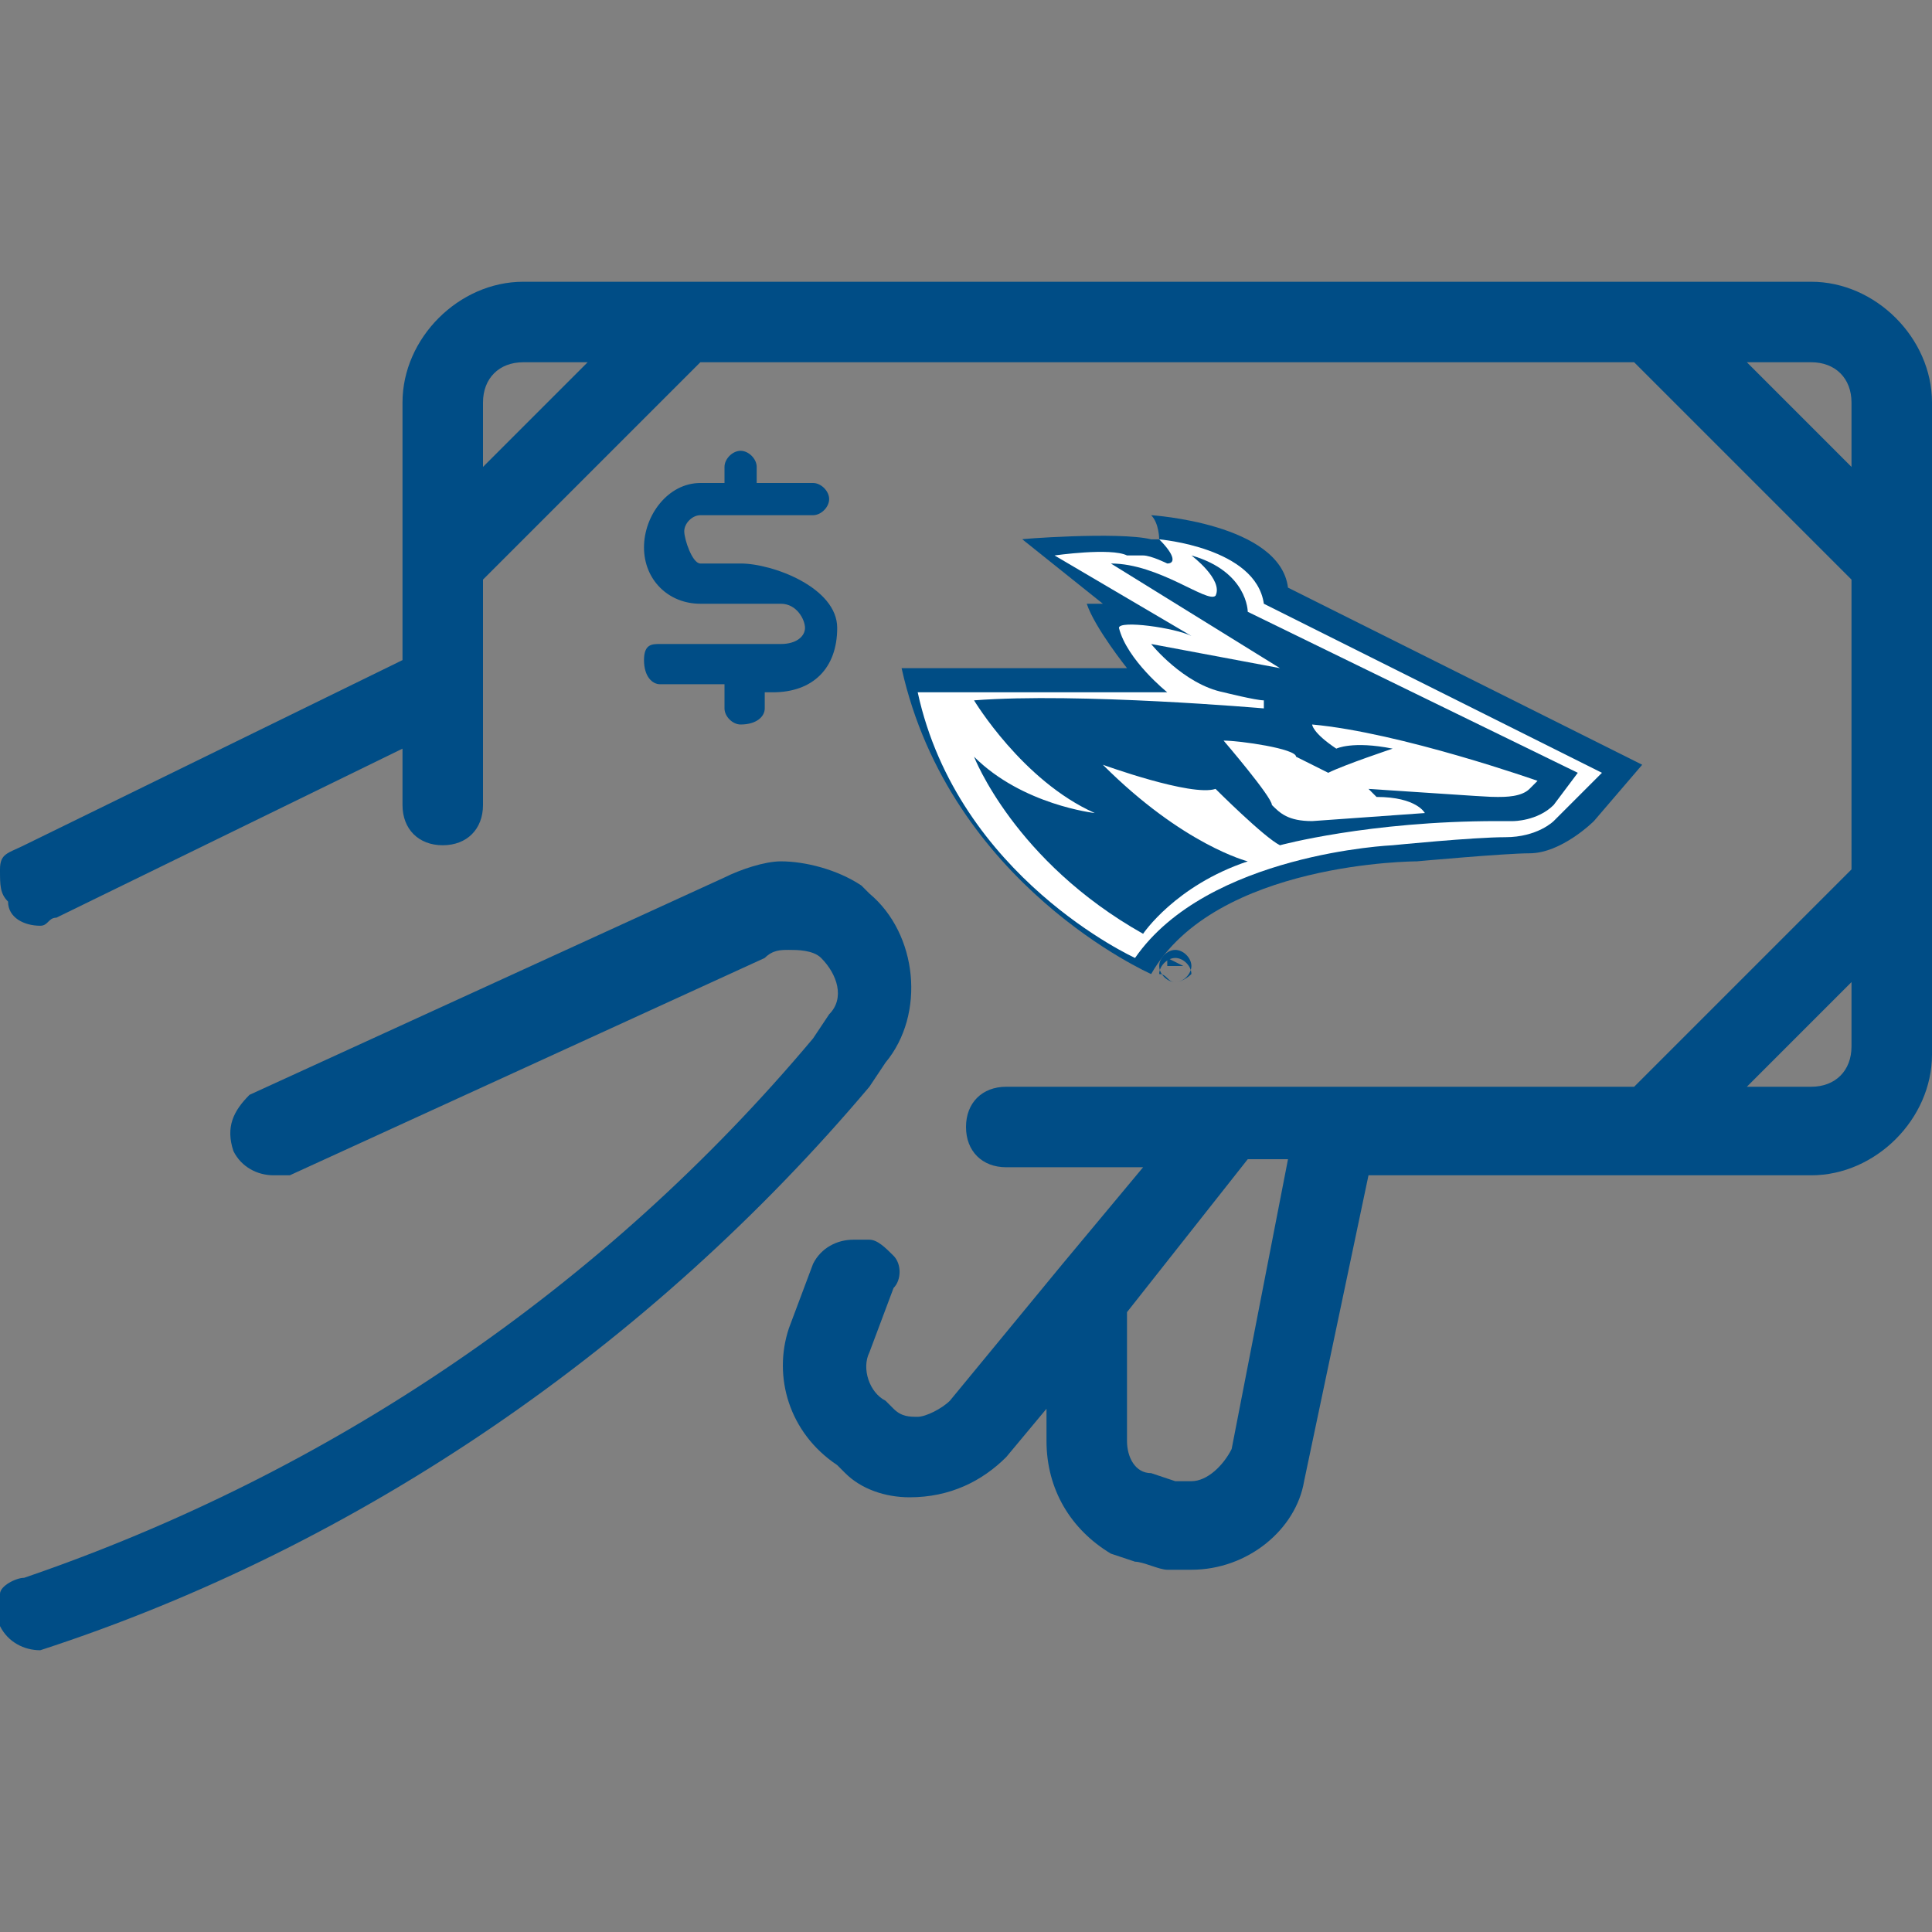
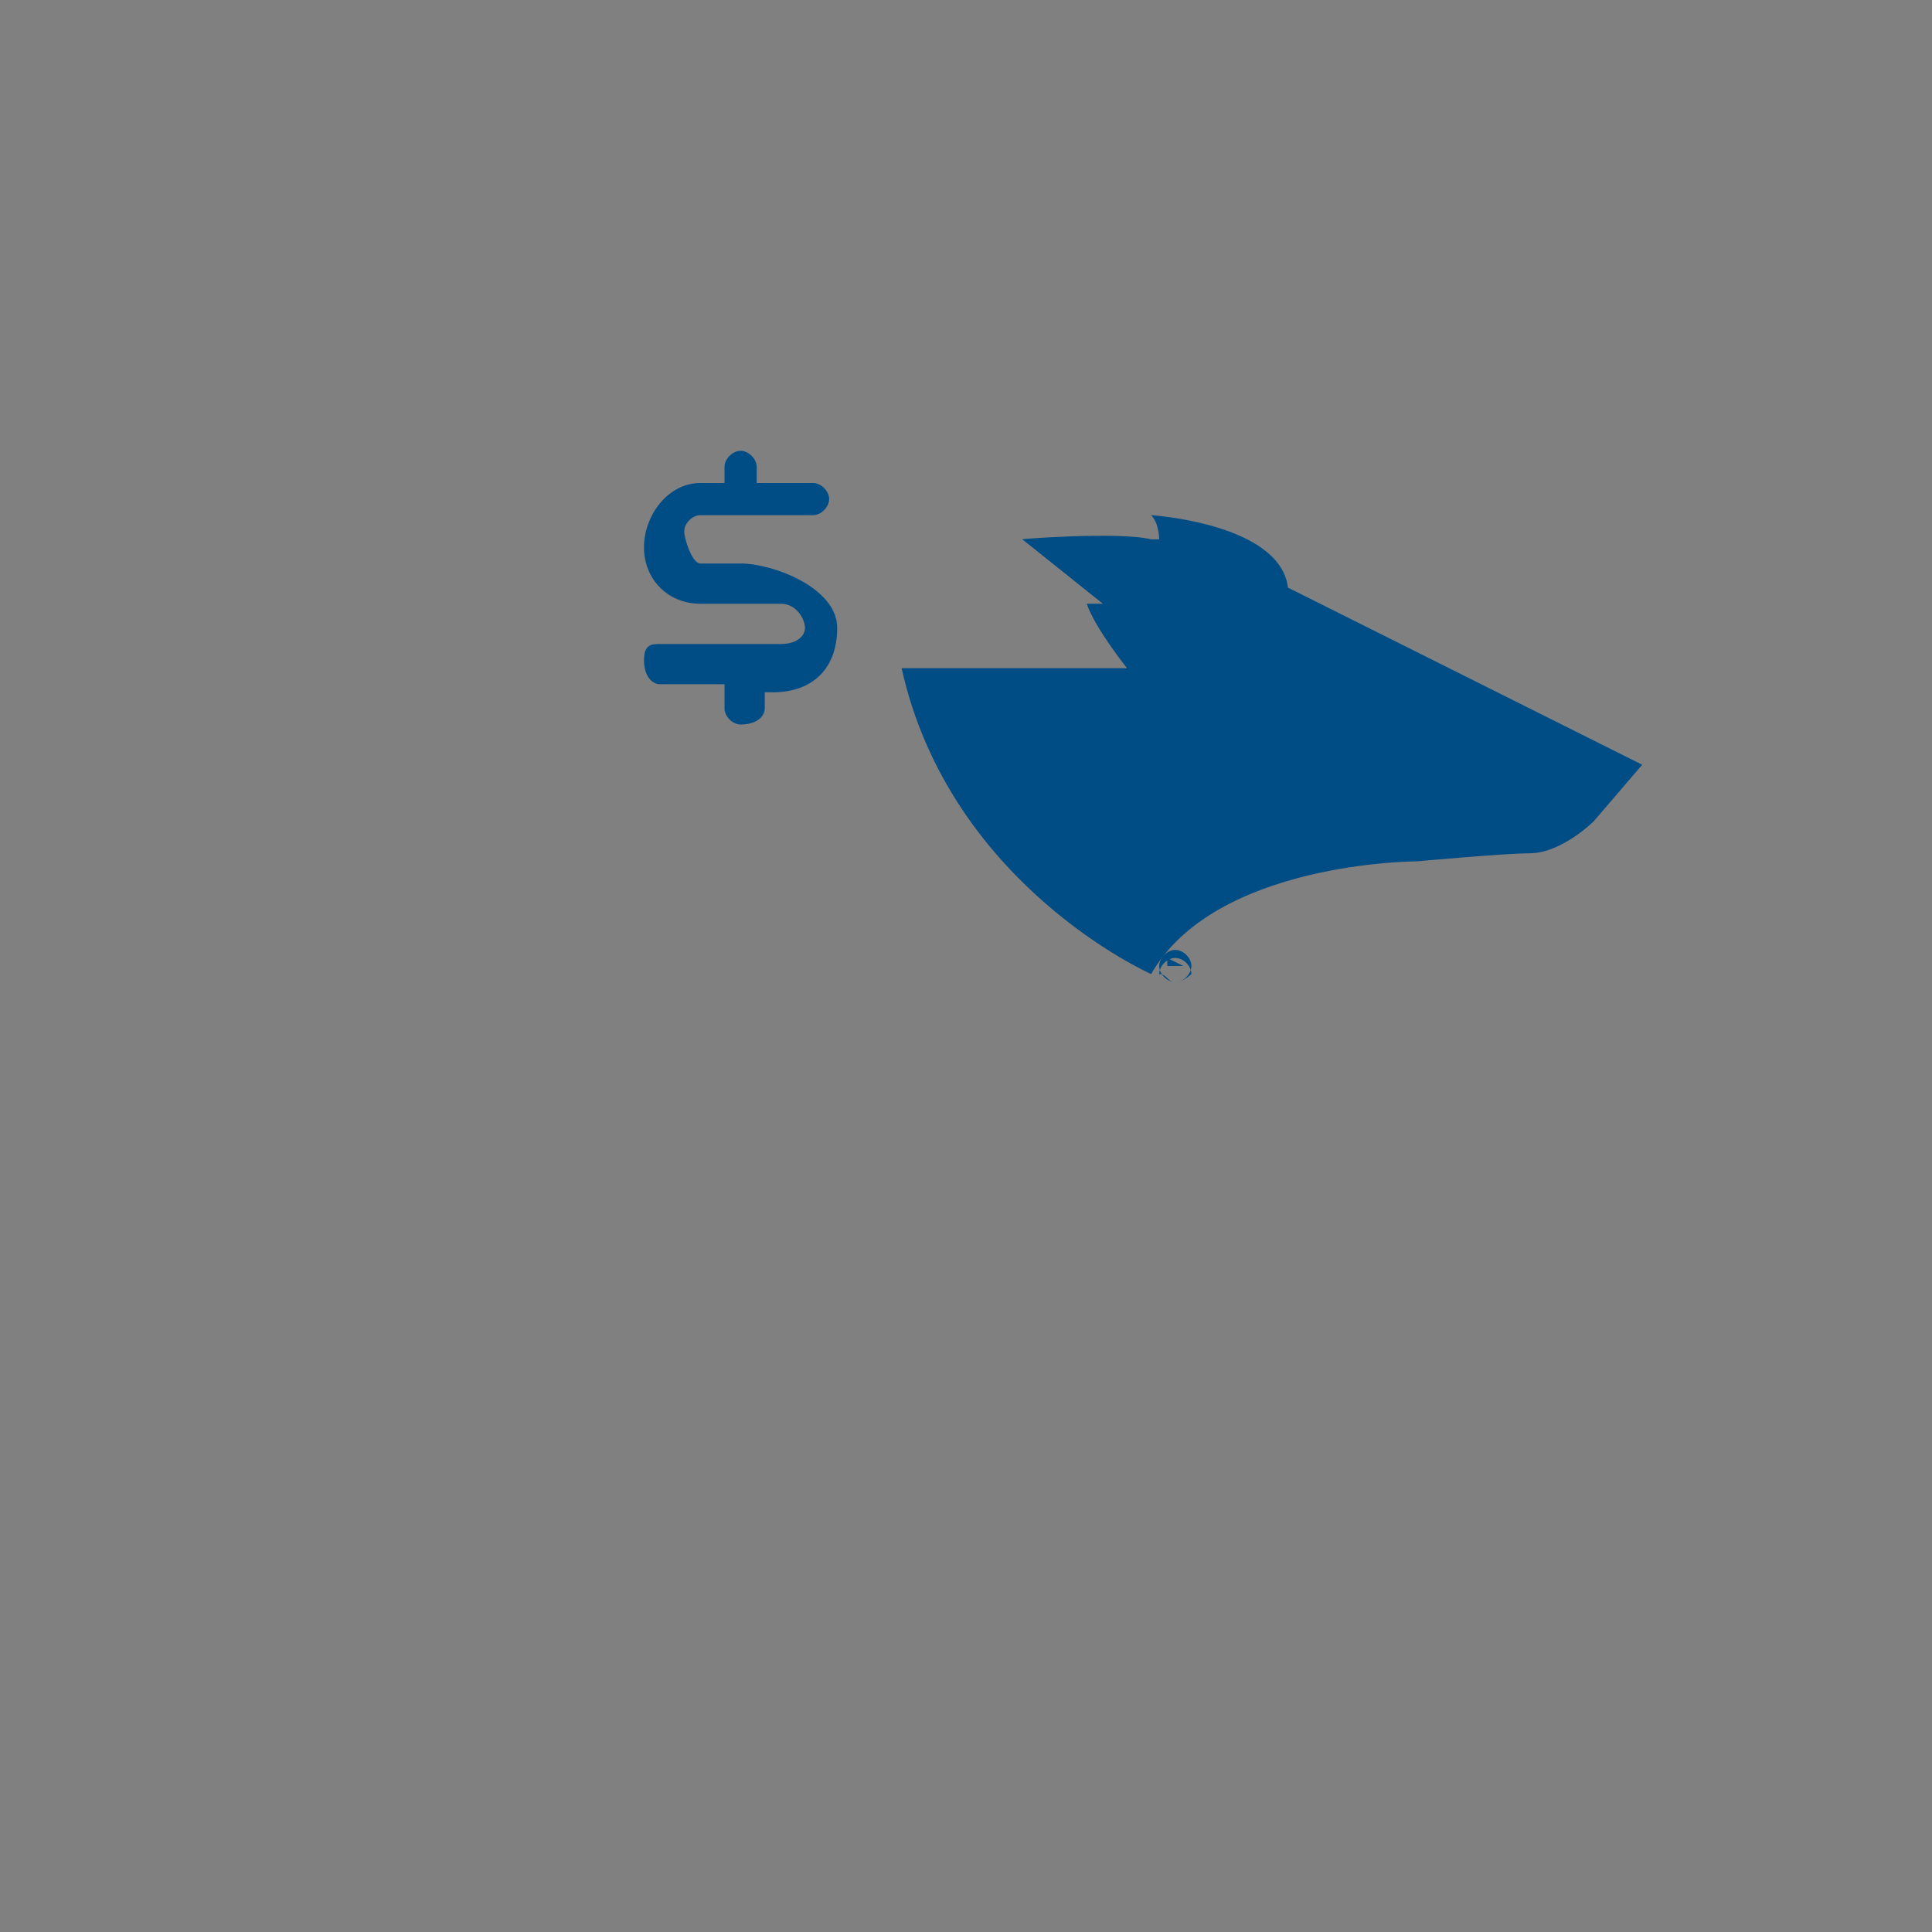
<svg xmlns="http://www.w3.org/2000/svg" version="1.1" id="Layer_1" x="0px" y="0px" viewBox="0 0 24 24" style="enable-background:new 0 0 24 24;" xml:space="preserve">
  <rect x="0" y="0" width="24" height="24" fill="#808080" stroke="none" />
  <style type="text/css">
	.st0{fill:#004D86;}
	.st1{fill:#004D85;}
	.st2{fill:#FFFFFF;}
</style>
  <g>
-     <path class="st0" d="M14.8,19.5c-0.1,0-0.2,0-0.3,0c-0.1,0-0.3-0.1-0.4-0.1l-0.3-0.1C13.3,19,13,18.5,13,17.9v-0.4l-0.5,0.6   c-0.3,0.3-0.7,0.5-1.2,0.5c-0.3,0-0.6-0.1-0.8-0.3l-0.1-0.1c-0.6-0.4-0.8-1.1-0.6-1.7l0.3-0.8c0.1-0.2,0.3-0.3,0.5-0.3   c0.1,0,0.1,0,0.2,0c0.1,0,0.2,0.1,0.3,0.2c0.1,0.1,0.1,0.3,0,0.4l-0.3,0.8c-0.1,0.2,0,0.5,0.2,0.6l0.1,0.1c0.1,0.1,0.2,0.1,0.3,0.1   c0.1,0,0.3-0.1,0.4-0.2l1.4-1.7c0,0,0,0,0,0l1-1.2h-1.7c-0.3,0-0.5-0.2-0.5-0.5s0.2-0.5,0.5-0.5h7.8l2.7-2.7V7.2l-2.7-2.7H8.7   L6,7.2v1.3c0,0,0,0,0,0.1V10c0,0.3-0.2,0.5-0.5,0.5S5,10.3,5,10V9.3l-4.3,2.1c-0.1,0-0.1,0.1-0.2,0.1c-0.2,0-0.4-0.1-0.4-0.3   C0,11.1,0,11,0,10.8s0.1-0.2,0.3-0.3L5,8.2V5c0-0.8,0.7-1.5,1.5-1.5h16C23.3,3.5,24,4.2,24,5v2c0,0,0,0,0,0.1l0,3.9c0,0,0,0,0,0.1   l0,2c0,0.8-0.7,1.5-1.5,1.5H17l-0.8,3.8C16.1,19,15.5,19.5,14.8,19.5z M14,17.9c0,0.2,0.1,0.4,0.3,0.4l0.3,0.1c0,0,0.1,0,0.1,0   c0,0,0.1,0,0.1,0c0.2,0,0.4-0.2,0.5-0.4l0.7-3.6h-0.5L14,16.3V17.9z M22.5,13.5c0.3,0,0.5-0.2,0.5-0.5v-0.8l-1.3,1.3H22.5z    M6.5,4.5C6.2,4.5,6,4.7,6,5v0.8l1.3-1.3H6.5z M23,5.8V5c0-0.3-0.2-0.5-0.5-0.5h-0.8L23,5.8z" />
-     <path class="st0" d="M0.5,20.5c-0.2,0-0.4-0.1-0.5-0.3c0-0.1,0-0.3,0-0.4s0.2-0.2,0.3-0.2c3.8-1.3,7.2-3.6,9.8-6.7l0.2-0.3   c0.2-0.2,0.1-0.5-0.1-0.7c0,0,0,0,0,0c-0.1-0.1-0.3-0.1-0.4-0.1c-0.1,0-0.2,0-0.3,0.1l-5.9,2.7c-0.1,0-0.1,0-0.2,0   c-0.2,0-0.4-0.1-0.5-0.3c-0.1-0.3,0-0.5,0.2-0.7l5.9-2.7c0.2-0.1,0.5-0.2,0.7-0.2c0.3,0,0.7,0.1,1,0.3c0,0,0.1,0.1,0.1,0.1   c0.6,0.5,0.7,1.5,0.2,2.1l-0.2,0.3c-2.7,3.2-6.3,5.7-10.3,7C0.6,20.5,0.5,20.5,0.5,20.5z" />
    <path class="st0" d="M9.2,9C9.1,9,9,8.9,9,8.8V8.5H8.2C8.1,8.5,8,8.4,8,8.2S8.1,8,8.2,8h1.5C9.9,8,10,7.9,10,7.8S9.9,7.5,9.7,7.5   h-1C8.3,7.5,8,7.2,8,6.8S8.3,6,8.7,6H9V5.8c0-0.1,0.1-0.2,0.2-0.2s0.2,0.1,0.2,0.2V6h0.7c0.1,0,0.2,0.1,0.2,0.2s-0.1,0.2-0.2,0.2   H8.7c-0.1,0-0.2,0.1-0.2,0.2S8.6,7,8.7,7h0.5c0.4,0,1.2,0.3,1.2,0.8s-0.3,0.8-0.8,0.8H9.5v0.2C9.5,8.9,9.4,9,9.2,9z" />
    <g>
      <path class="st1" d="M13.7,7.5l-0.2,0C13.6,7.8,14,8.3,14,8.3c-1.3,0-2.8,0-2.8,0c0.6,2.7,3.1,3.8,3.1,3.8    c0.8-1.4,3.3-1.4,3.3-1.4s1.1-0.1,1.4-0.1c0.4,0,0.8-0.4,0.8-0.4l0.6-0.7l-4.4-2.2c-0.1-0.8-1.7-0.9-1.7-0.9    c0.1,0.1,0.1,0.3,0.1,0.3c0,0-0.1,0-0.1,0c-0.4-0.1-1.7,0-1.6,0L13.7,7.5z" />
-       <path class="st2" d="M14.8,7.9c0,0-1.7-1-1.7-1c0,0,0.7-0.1,0.9,0c0,0,0.1,0,0.2,0c0.1,0,0.3,0.1,0.3,0.1c0.1,0,0.1-0.1-0.1-0.3    c0,0,1.2,0.1,1.3,0.8l4.2,2.1l-0.6,0.6c0,0-0.2,0.2-0.6,0.2c-0.4,0-1.4,0.1-1.4,0.1s-2.3,0.1-3.2,1.4c0,0-2.2-1-2.7-3.3    c0,0,2,0,3.1,0c0,0-0.5-0.4-0.6-0.8C13.9,7.7,14.6,7.8,14.8,7.9" />
-       <path class="st1" d="M19.6,9.6l-4.1-2c0,0,0-0.5-0.7-0.7c0,0,0.4,0.3,0.3,0.5C15,7.5,14.4,7,13.8,7c0,0,2.1,1.3,2.1,1.3L14.3,8    c0,0,0.4,0.5,0.9,0.6c0,0,0.4,0.1,0.5,0.1l0,0.1c0,0-2.3-0.2-3.6-0.1c0,0,0.6,1,1.5,1.4c0,0-0.9-0.1-1.5-0.7l0,0    c0,0,0.5,1.3,2.1,2.2c0,0,0.4-0.6,1.3-0.9c0,0-0.8-0.2-1.8-1.2c0,0,1.1,0.4,1.4,0.3c0,0,0.6,0.6,0.8,0.7c0,0,1.1-0.3,2.7-0.3    l0.2,0c0,0,0.3,0,0.5-0.2L19.6,9.6z" />
-       <path class="st2" d="M15.2,9.2c0,0,0.6,0.7,0.6,0.8c0.1,0.1,0.2,0.2,0.5,0.2l1.4-0.1c0,0-0.1-0.2-0.6-0.2l-0.1-0.1    c1.5,0.1,1.5,0.1,1.6,0.1c0.1,0,0.3,0,0.4-0.1c0,0,0.1-0.1,0.1-0.1c0,0-1.7-0.6-2.8-0.7c0,0,0,0.1,0.3,0.3c0,0,0.2-0.1,0.7,0    c0,0-0.6,0.2-0.8,0.3c0,0-0.4-0.2-0.4-0.2C16.1,9.3,15.4,9.2,15.2,9.2" />
      <g>
        <path class="st1" d="M14.6,12.2C14.6,12.2,14.6,12.2,14.6,12.2c-0.1,0-0.1-0.1-0.2-0.1c0,0,0,0,0,0c0-0.1,0.1-0.2,0.2-0.2     c0.1,0,0.2,0.1,0.2,0.2C14.8,12.1,14.7,12.2,14.6,12.2 M14.6,11.8c-0.1,0-0.2,0.1-0.2,0.2c0,0.1,0.1,0.2,0.2,0.2     c0.1,0,0.2-0.1,0.2-0.2C14.8,11.9,14.7,11.8,14.6,11.8" />
        <path class="st1" d="M14.6,12L14.6,12L14.6,12C14.7,11.9,14.7,11.9,14.6,12C14.7,12,14.7,12,14.6,12L14.6,12z M14.7,12     C14.7,11.9,14.7,11.9,14.7,12l-0.2-0.1v0.2h0V12L14.7,12l0,0.2h0L14.7,12C14.7,12,14.7,12,14.7,12" />
      </g>
    </g>
  </g>
</svg>